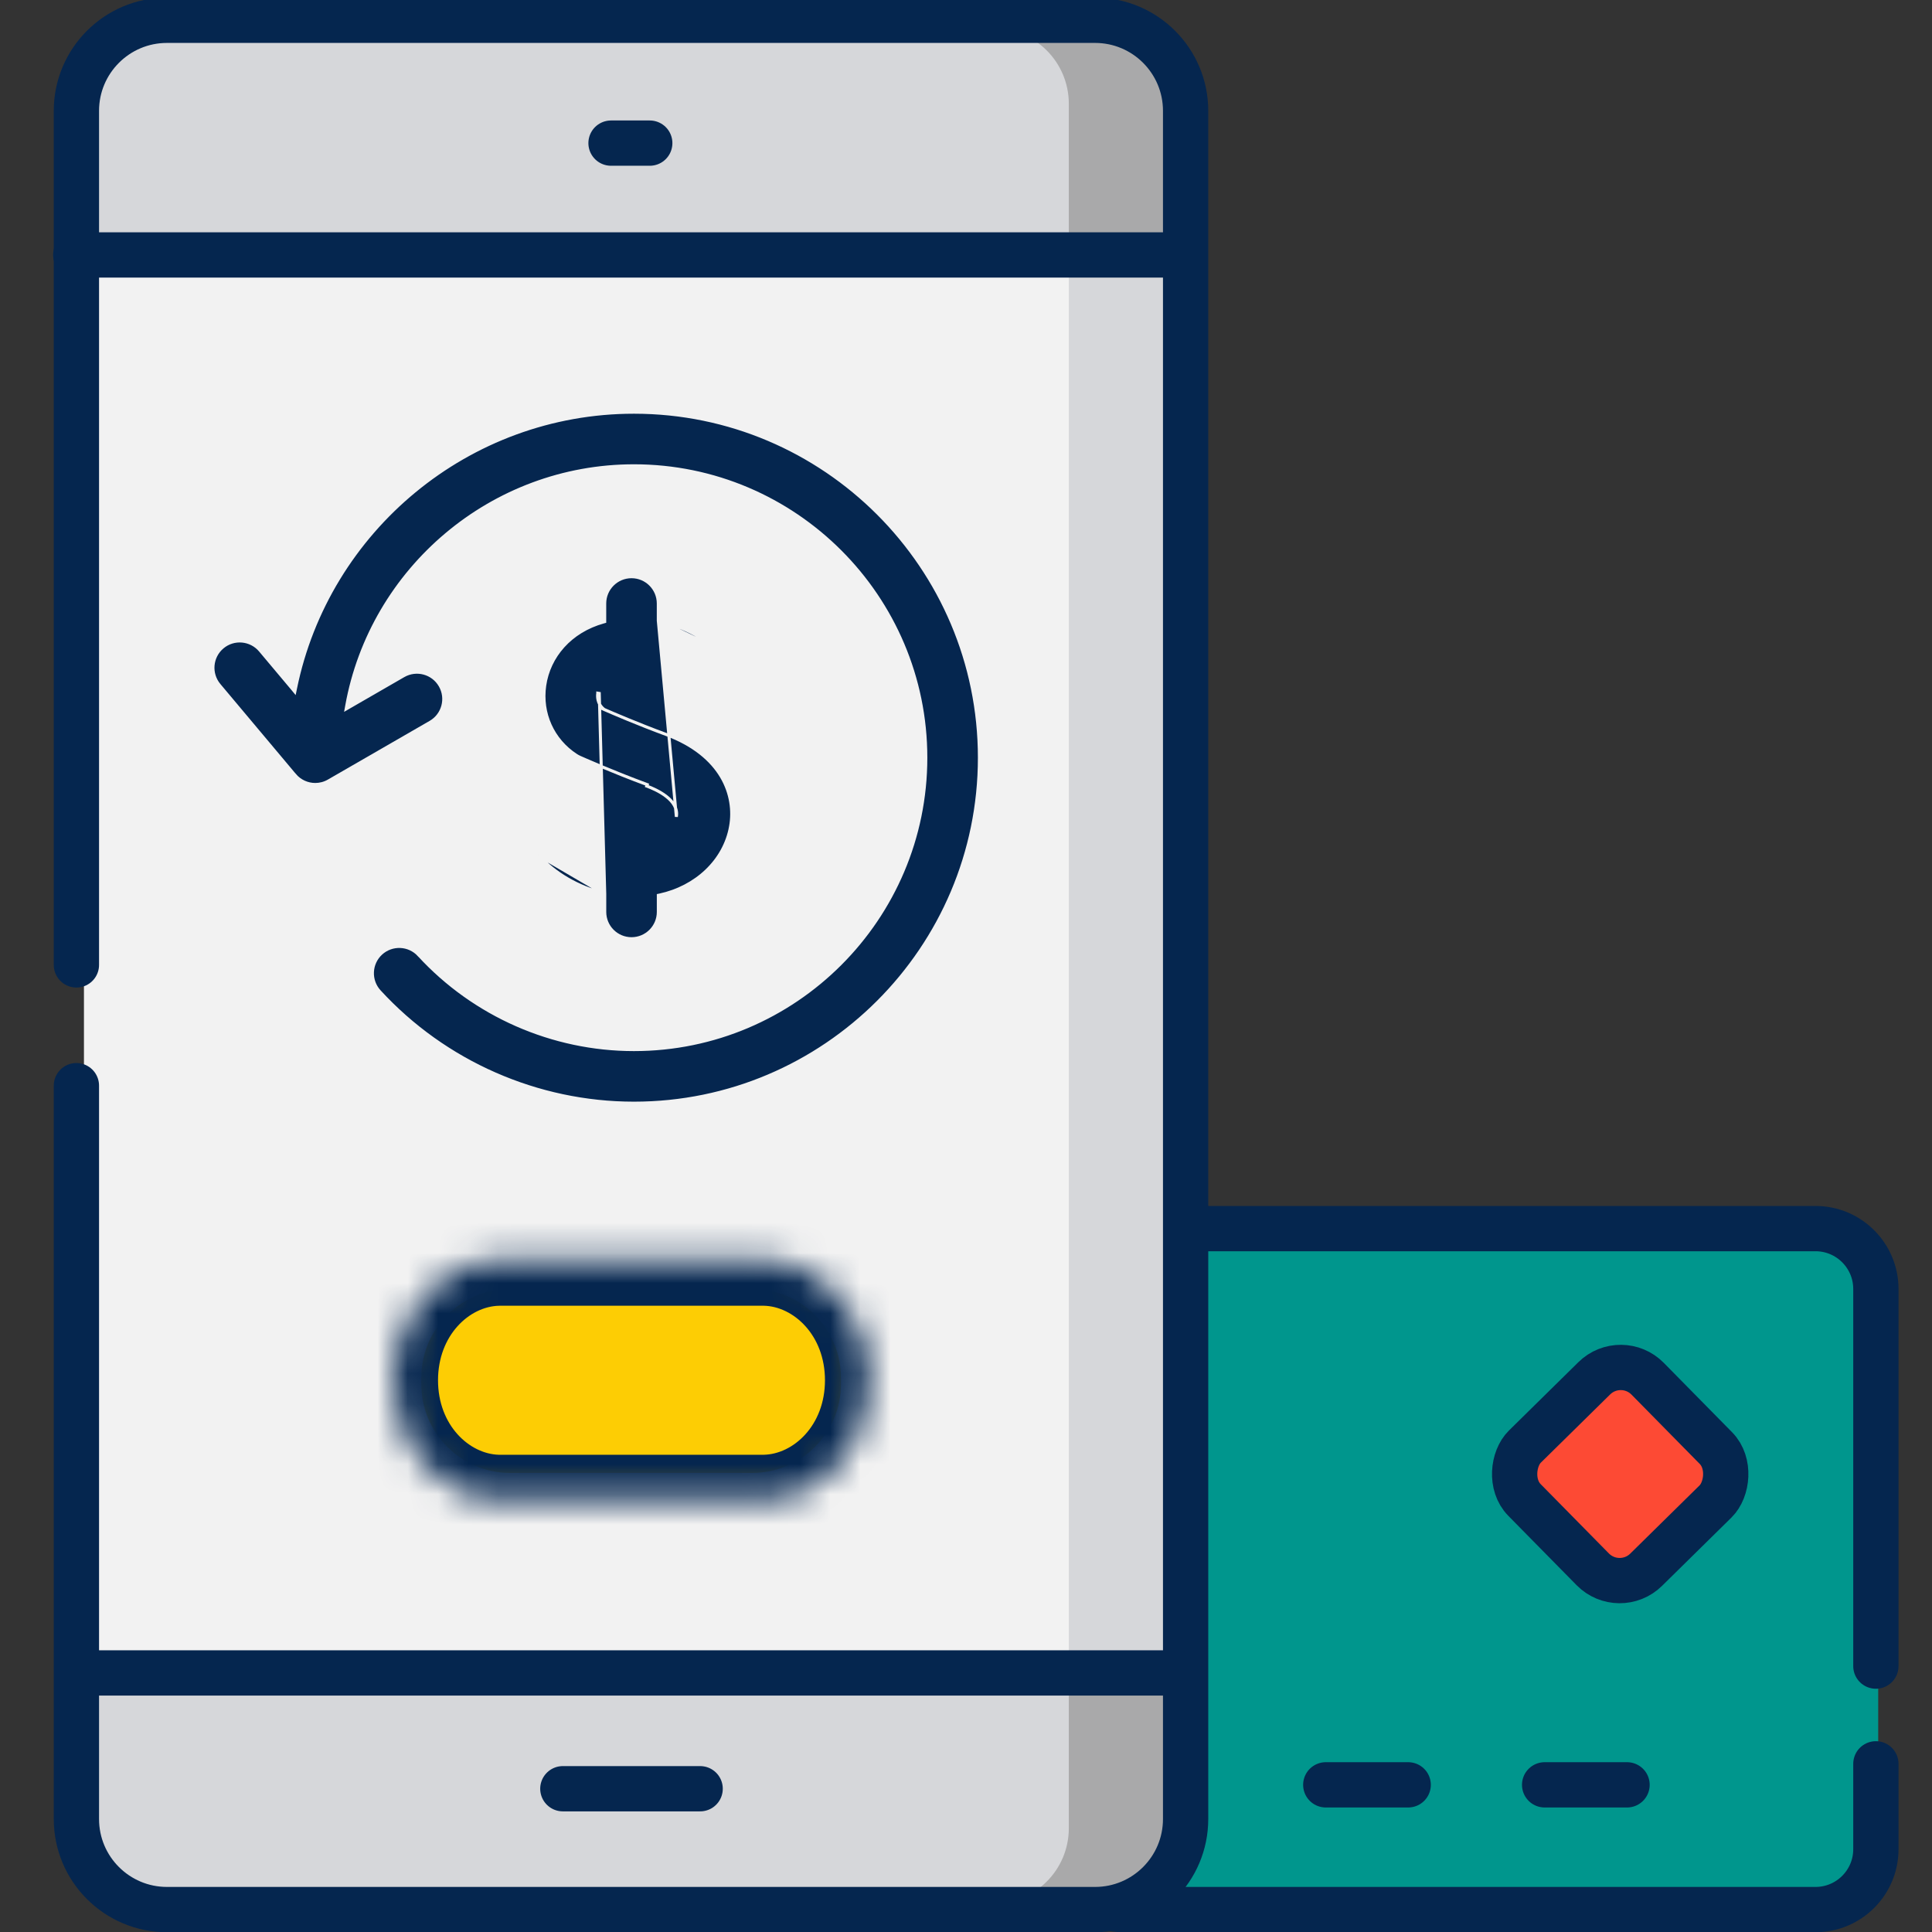
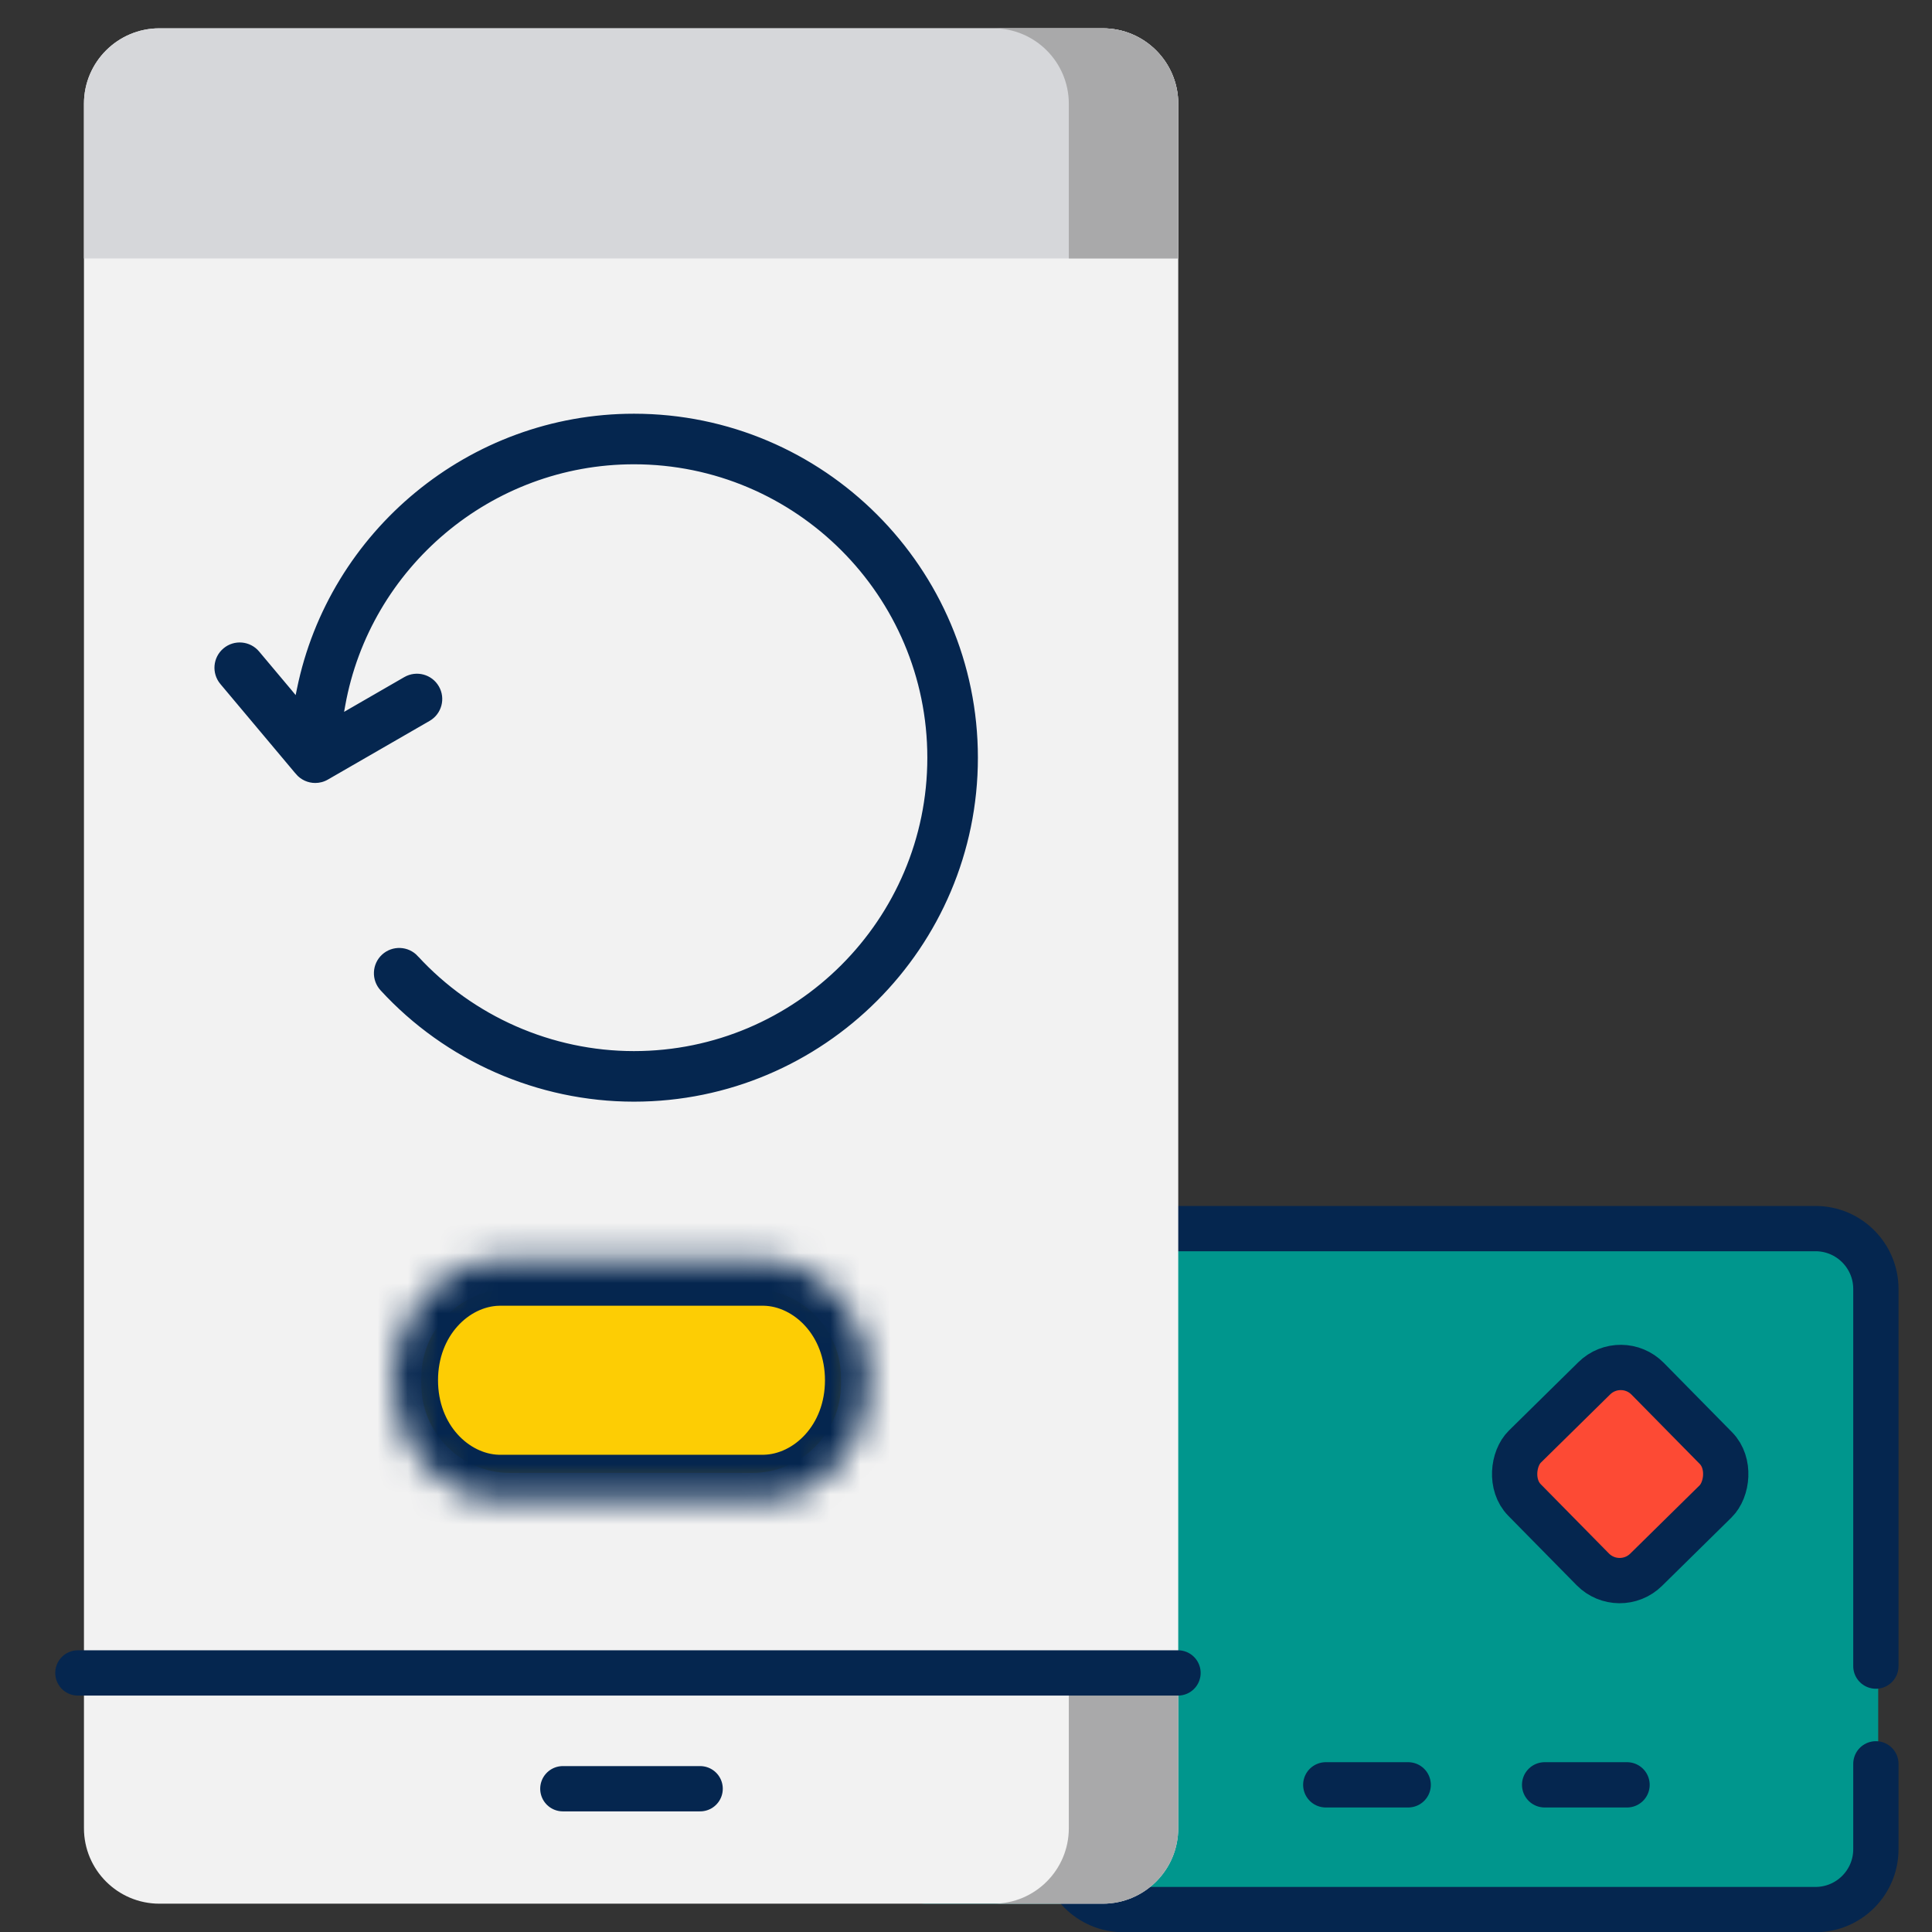
<svg xmlns="http://www.w3.org/2000/svg" width="64" height="64" viewBox="0 0 64 64" fill="none">
  <rect x="0" y="0" width="64" height="64" fill="#333333" stroke="none" />
  <g clip-path="url(#clip0_857_4504)">
    <path d="M61.068 63.062H30.664C30.029 63.062 29.514 62.533 29.514 61.882V42.214C29.514 41.562 30.029 41.033 30.664 41.033H61.068C61.703 41.033 62.218 41.562 62.218 42.214V61.881C62.218 62.533 61.703 63.062 61.068 63.062Z" fill="#00968D" />
    <path d="M50.73 49.549L52.968 51.787C53.359 52.177 53.992 52.177 54.383 51.787L56.621 49.549C57.011 49.158 57.011 48.525 56.621 48.134L54.383 45.896C53.992 45.506 53.359 45.506 52.968 45.896L50.73 48.134C50.34 48.525 50.34 49.158 50.73 49.549Z" fill="#FD4A34" />
    <path d="M62.141 55.192V42.699C62.141 41.595 61.245 40.699 60.141 40.699H37.211C36.106 40.699 35.211 41.595 35.211 42.699V61.257C35.211 62.361 36.106 63.257 37.211 63.257H60.141C61.245 63.257 62.141 62.361 62.141 61.257V58.429" stroke="#05264F" stroke-width="1.5" stroke-linecap="round" stroke-linejoin="round" />
    <path d="M2.781 3.438V60.562C2.781 61.943 3.901 63.062 5.281 63.062H36.531C37.912 63.062 39.031 61.943 39.031 60.562V3.438C39.031 2.057 37.912 0.938 36.531 0.938H5.281C3.901 0.938 2.781 2.057 2.781 3.438Z" fill="#F2F2F2" />
-     <path d="M36.531 0.938H32.906C34.287 0.938 35.406 2.057 35.406 3.438V60.562C35.406 61.943 34.287 63.062 32.906 63.062H36.531C37.912 63.062 39.031 61.943 39.031 60.562V3.438C39.031 2.057 37.912 0.938 36.531 0.938Z" fill="#D6D7DA" />
-     <path d="M39.031 60.562V55.438H2.781V60.562C2.781 61.943 3.901 63.062 5.281 63.062H36.531C37.912 63.062 39.031 61.943 39.031 60.562Z" fill="#D6D7DA" />
    <path d="M39.031 60.562V55.438H35.406V60.562C35.406 61.943 34.287 63.062 32.906 63.062H36.531C37.912 63.062 39.031 61.943 39.031 60.562Z" fill="#A9A9AA" />
    <path d="M39.031 3.438V8.562H2.781V3.438C2.781 2.057 3.901 0.938 5.281 0.938H36.531C37.912 0.938 39.031 2.057 39.031 3.438Z" fill="#D6D7DA" />
    <path d="M35.406 3.438V8.562H39.031V3.438C39.031 2.057 37.912 0.938 36.531 0.938H32.906C34.287 0.938 35.406 2.057 35.406 3.438Z" fill="#A9A9AA" />
    <path d="M24.915 48.792H16.899C15.274 48.792 13.957 47.475 13.957 45.85V45.641C13.957 44.017 15.274 42.699 16.899 42.699H24.915C26.54 42.699 27.857 44.016 27.857 45.641V45.85C27.857 47.475 26.54 48.792 24.915 48.792Z" fill="#FDCD04" />
-     <path d="M2.531 31.964V3.672C2.531 2.015 3.874 0.672 5.531 0.672H36.275C37.932 0.672 39.275 2.015 39.275 3.672V60.257C39.275 61.914 37.932 63.257 36.275 63.257H5.531C3.874 63.257 2.531 61.914 2.531 60.257V35.964M20.241 4.741H21.524" stroke="#05264F" stroke-width="1.5" stroke-linecap="round" />
-     <path d="M2.51 8.445H39.047" stroke="#05264F" stroke-width="1.5" stroke-linecap="round" stroke-linejoin="round" />
-     <path d="M20.033 29.605V29.644V30.209C20.033 30.699 20.43 31.096 20.92 31.096C21.41 31.096 21.808 30.699 21.808 30.209V29.7V29.659L21.847 29.651C23.059 29.39 23.999 28.513 24.202 27.378L24.251 27.387L24.202 27.378C24.293 26.866 24.223 26.276 23.898 25.728C23.573 25.181 22.992 24.672 22.056 24.326C21.134 23.987 20.277 23.617 20.014 23.502L20.001 23.496L20.003 23.495C19.779 23.314 19.787 23.064 19.802 22.963C19.802 22.963 19.802 22.963 19.802 22.962L19.851 22.97L20.033 29.605ZM20.033 29.605L19.995 29.595M20.033 29.605L19.995 29.595M19.995 29.595C19.154 29.386 18.387 28.945 17.831 28.331L19.995 29.595ZM21.807 20.56V20.52V19.991C21.807 19.501 21.41 19.104 20.92 19.104C20.43 19.104 20.032 19.501 20.032 19.991V20.554V20.592L19.996 20.602C18.887 20.911 18.183 21.747 18.044 22.71C17.912 23.63 18.311 24.515 19.085 25.019L19.085 25.019C19.124 25.044 19.165 25.067 19.208 25.086L19.208 25.086C19.251 25.105 20.281 25.564 21.441 25.992C21.441 25.992 21.441 25.992 21.441 25.992L21.424 26.039C21.752 26.16 22.504 26.501 22.405 27.057L21.807 20.56ZM21.807 20.56L21.846 20.569M21.807 20.56L21.846 20.569M21.846 20.569C22.906 20.811 23.631 21.409 23.675 21.446L21.846 20.569Z" fill="#05264F" stroke="#F2F2F2" stroke-width="0.1" />
    <mask id="path-14-inside-1_857_4504" fill="white">
      <path fill-rule="evenodd" clip-rule="evenodd" d="M16.486 41.755C14.559 41.806 13.01 43.563 13.01 45.723C13.01 47.882 14.559 49.639 16.486 49.69V49.691H16.573H25.264H25.322V49.691C27.263 49.657 28.828 47.893 28.828 45.723C28.828 43.552 27.263 41.788 25.322 41.754V41.754H25.264H16.573H16.486V41.755Z" />
    </mask>
    <path d="M16.486 41.755L16.526 43.255L17.986 43.216V41.755H16.486ZM16.486 49.69H17.986V48.23L16.526 48.191L16.486 49.69ZM16.486 49.691H14.986V51.191H16.486V49.691ZM25.322 49.691V51.191H26.822V49.691H25.322ZM25.322 49.691L25.295 48.191L23.822 48.217V49.691H25.322ZM25.322 41.754H23.822V43.228L25.295 43.254L25.322 41.754ZM25.322 41.754H26.822V40.254H25.322V41.754ZM16.486 41.754V40.254H14.986V41.754H16.486ZM16.447 40.256C13.566 40.332 11.51 42.898 11.51 45.723H14.51C14.51 44.228 15.551 43.28 16.526 43.255L16.447 40.256ZM11.51 45.723C11.51 48.547 13.566 51.113 16.447 51.19L16.526 48.191C15.551 48.165 14.51 47.218 14.51 45.723H11.51ZM17.986 49.691V49.69H14.986V49.691H17.986ZM16.573 48.191H16.486V51.191H16.573V48.191ZM25.264 48.191H16.573V51.191H25.264V48.191ZM25.322 48.191H25.264V51.191H25.322V48.191ZM23.822 49.691V49.691H26.822V49.691H23.822ZM25.348 51.191C28.25 51.14 30.328 48.561 30.328 45.723H27.328C27.328 47.226 26.276 48.174 25.295 48.191L25.348 51.191ZM30.328 45.723C30.328 42.885 28.25 40.306 25.348 40.255L25.295 43.254C26.276 43.271 27.328 44.219 27.328 45.723H30.328ZM23.822 41.754V41.754H26.822V41.754H23.822ZM25.264 43.254H25.322V40.254H25.264V43.254ZM16.573 43.254H25.264V40.254H16.573V43.254ZM16.486 43.254H16.573V40.254H16.486V43.254ZM17.986 41.755V41.754H14.986V41.755H17.986Z" fill="#05264F" mask="url(#path-14-inside-1_857_4504)" />
    <path d="M2.58 55.418H39.023" stroke="#05264F" stroke-width="1.5" stroke-linecap="round" stroke-linejoin="round" />
    <path d="M18.645 59.254H23.193" stroke="#05264F" stroke-width="1.5" stroke-linecap="round" stroke-linejoin="round" />
    <path d="M43.918 59.125H46.648" stroke="#05264F" stroke-width="1.5" stroke-linecap="round" stroke-linejoin="round" />
    <path d="M51.168 59.125H53.898" stroke="#05264F" stroke-width="1.5" stroke-linecap="round" stroke-linejoin="round" />
    <rect x="53.703" y="44.781" width="5.725" height="5.725" rx="1.25" transform="rotate(45.452 53.703 44.781)" stroke="#05264F" stroke-width="1.5" />
    <path d="M12.623 31.586L12.623 31.586C12.984 31.255 13.546 31.278 13.877 31.639L13.914 31.606L13.877 31.639C15.704 33.628 18.301 34.769 21 34.769C26.332 34.769 30.669 30.431 30.669 25.1C30.669 19.768 26.331 15.43 21 15.43C16.29 15.43 12.303 18.844 11.486 23.378L11.467 23.484L11.56 23.43L13.369 22.386C13.794 22.142 14.336 22.287 14.581 22.712C14.826 23.136 14.681 23.679 14.256 23.924L10.886 25.868C10.748 25.948 10.595 25.987 10.443 25.987C10.188 25.987 9.937 25.877 9.763 25.67L9.725 25.702L9.763 25.67L7.262 22.691C6.947 22.315 6.995 21.756 7.371 21.44C7.746 21.125 8.306 21.174 8.621 21.549L9.7 22.834L9.766 22.914L9.787 22.812C10.854 17.571 15.513 13.655 21 13.655C27.31 13.655 32.444 18.789 32.444 25.1C32.444 31.41 27.31 36.544 21 36.544C17.805 36.544 14.732 35.194 12.57 32.84C12.239 32.479 12.262 31.918 12.623 31.586Z" fill="#05264F" stroke="#F2F2F2" stroke-width="0.1" />
  </g>
  <defs>
    <clipPath id="clip0_857_4504">
      <rect width="64" height="64" fill="white" />
    </clipPath>
  </defs>
</svg>